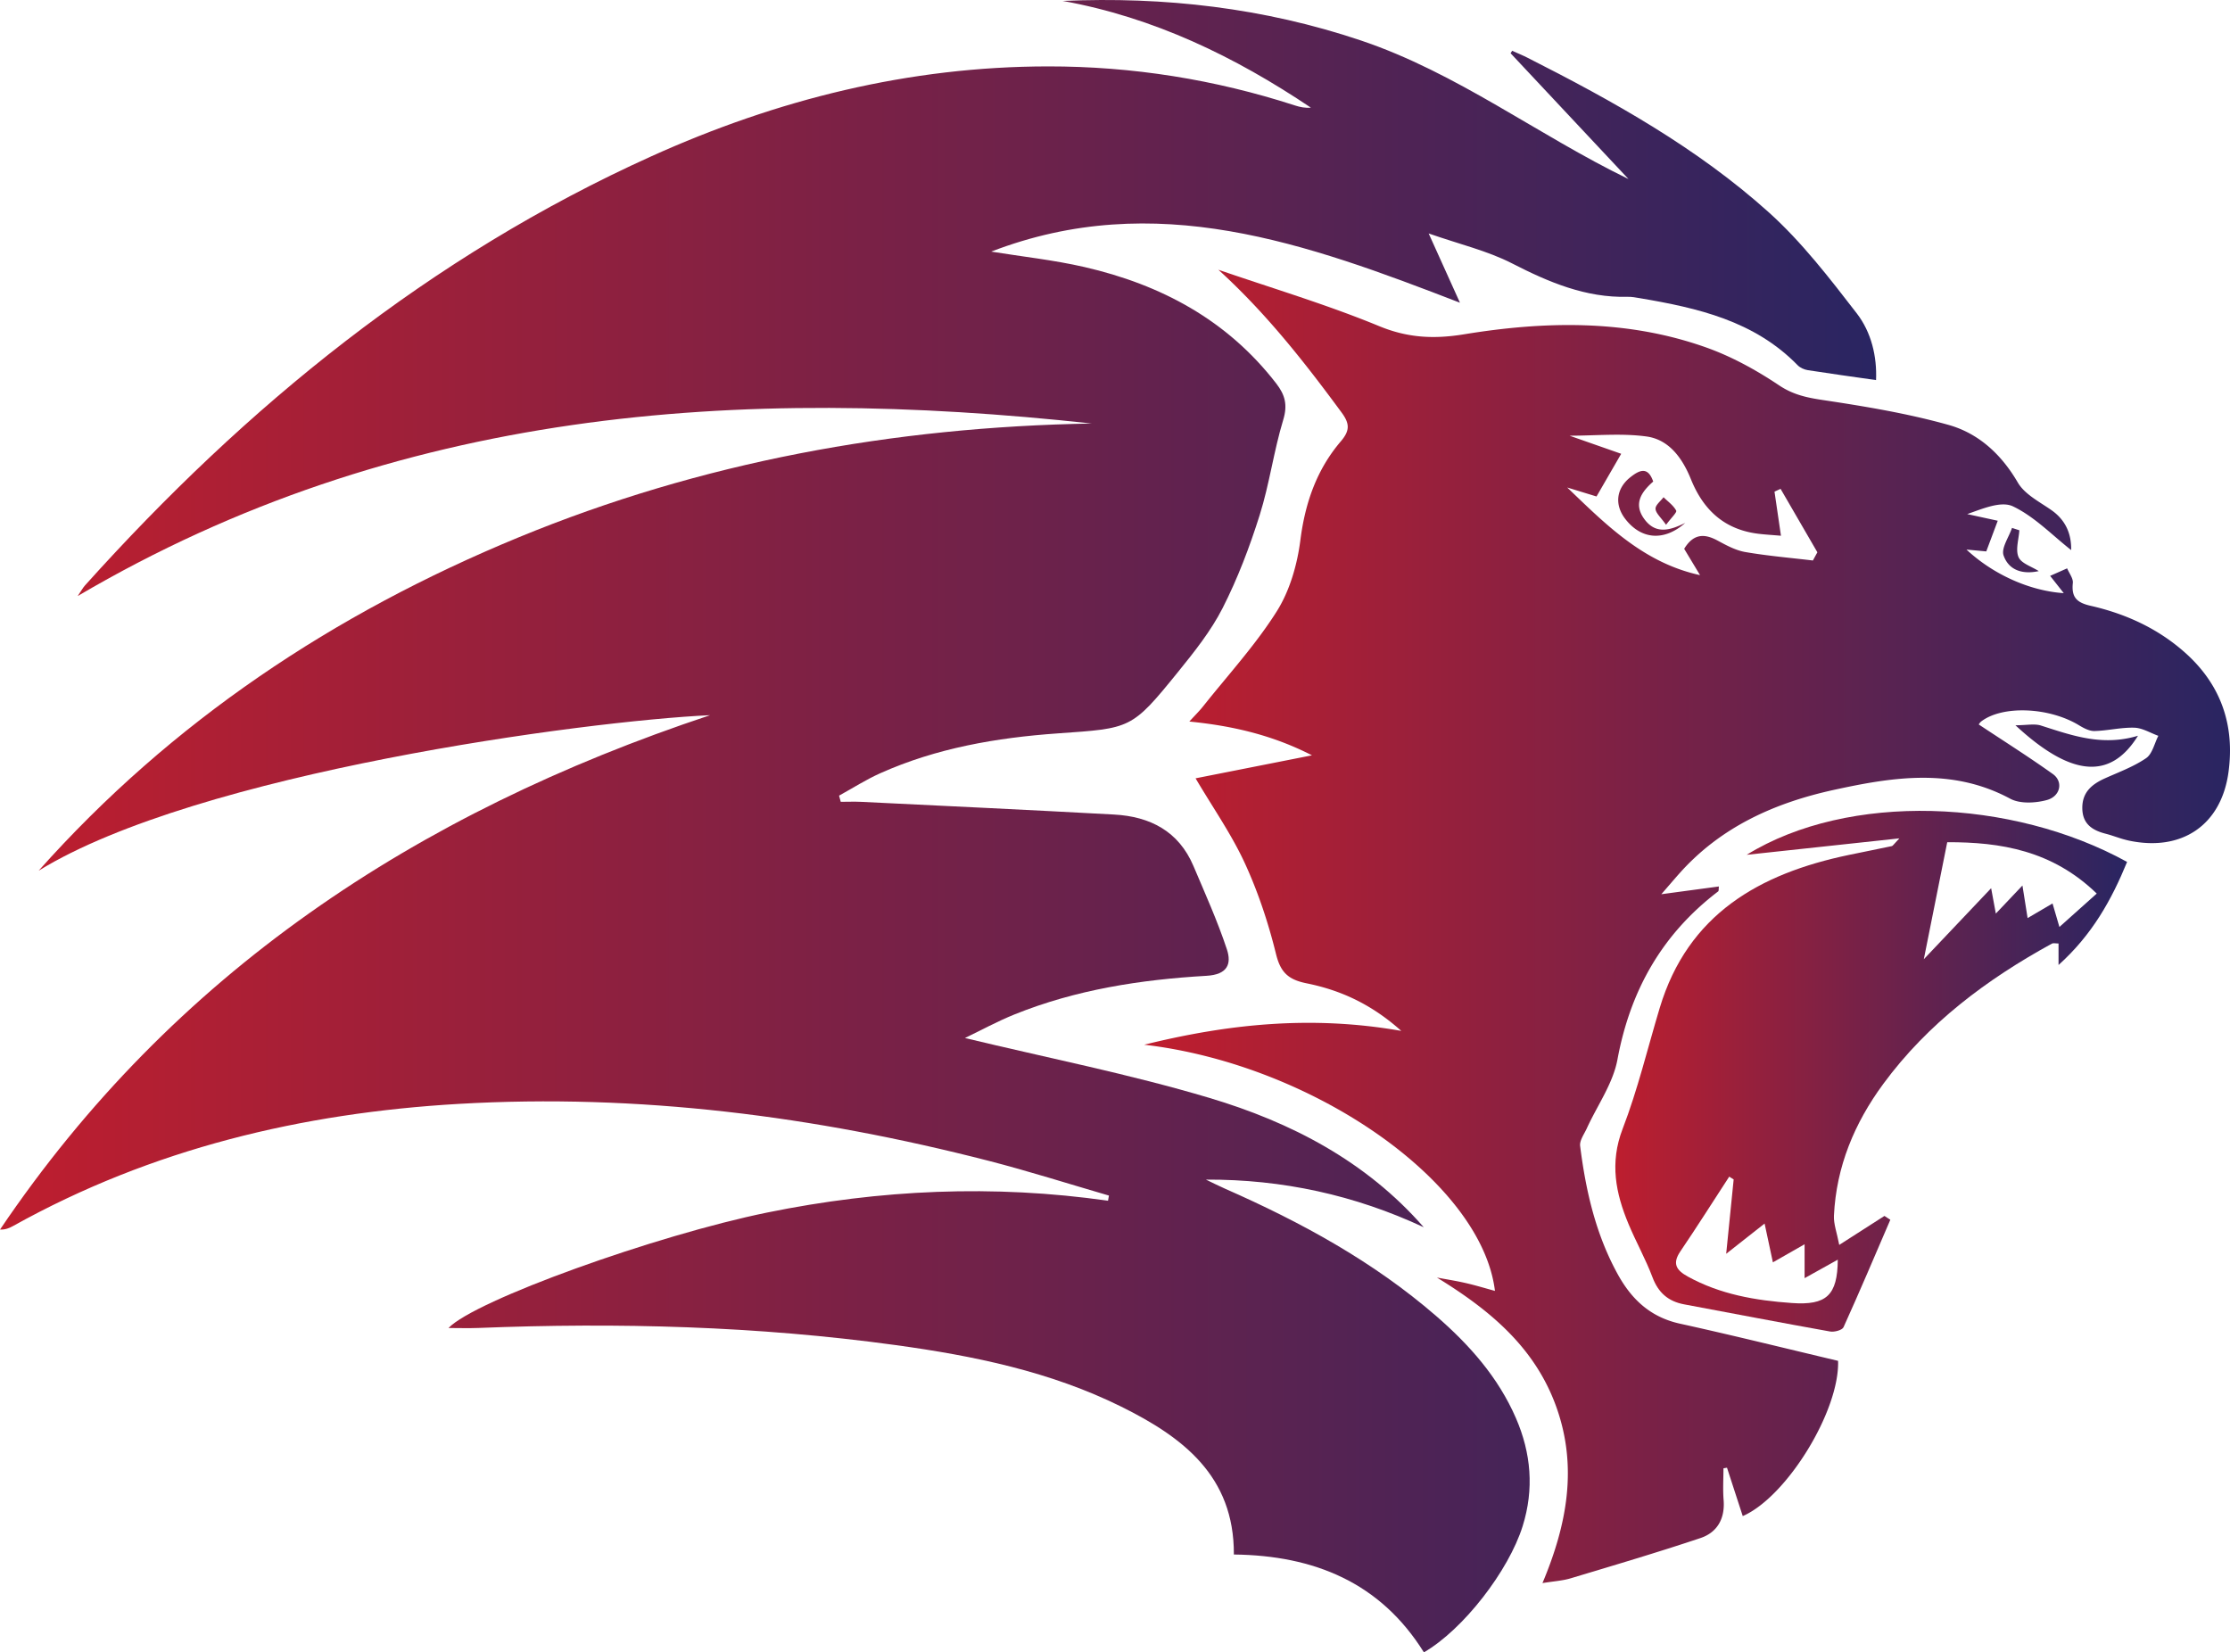
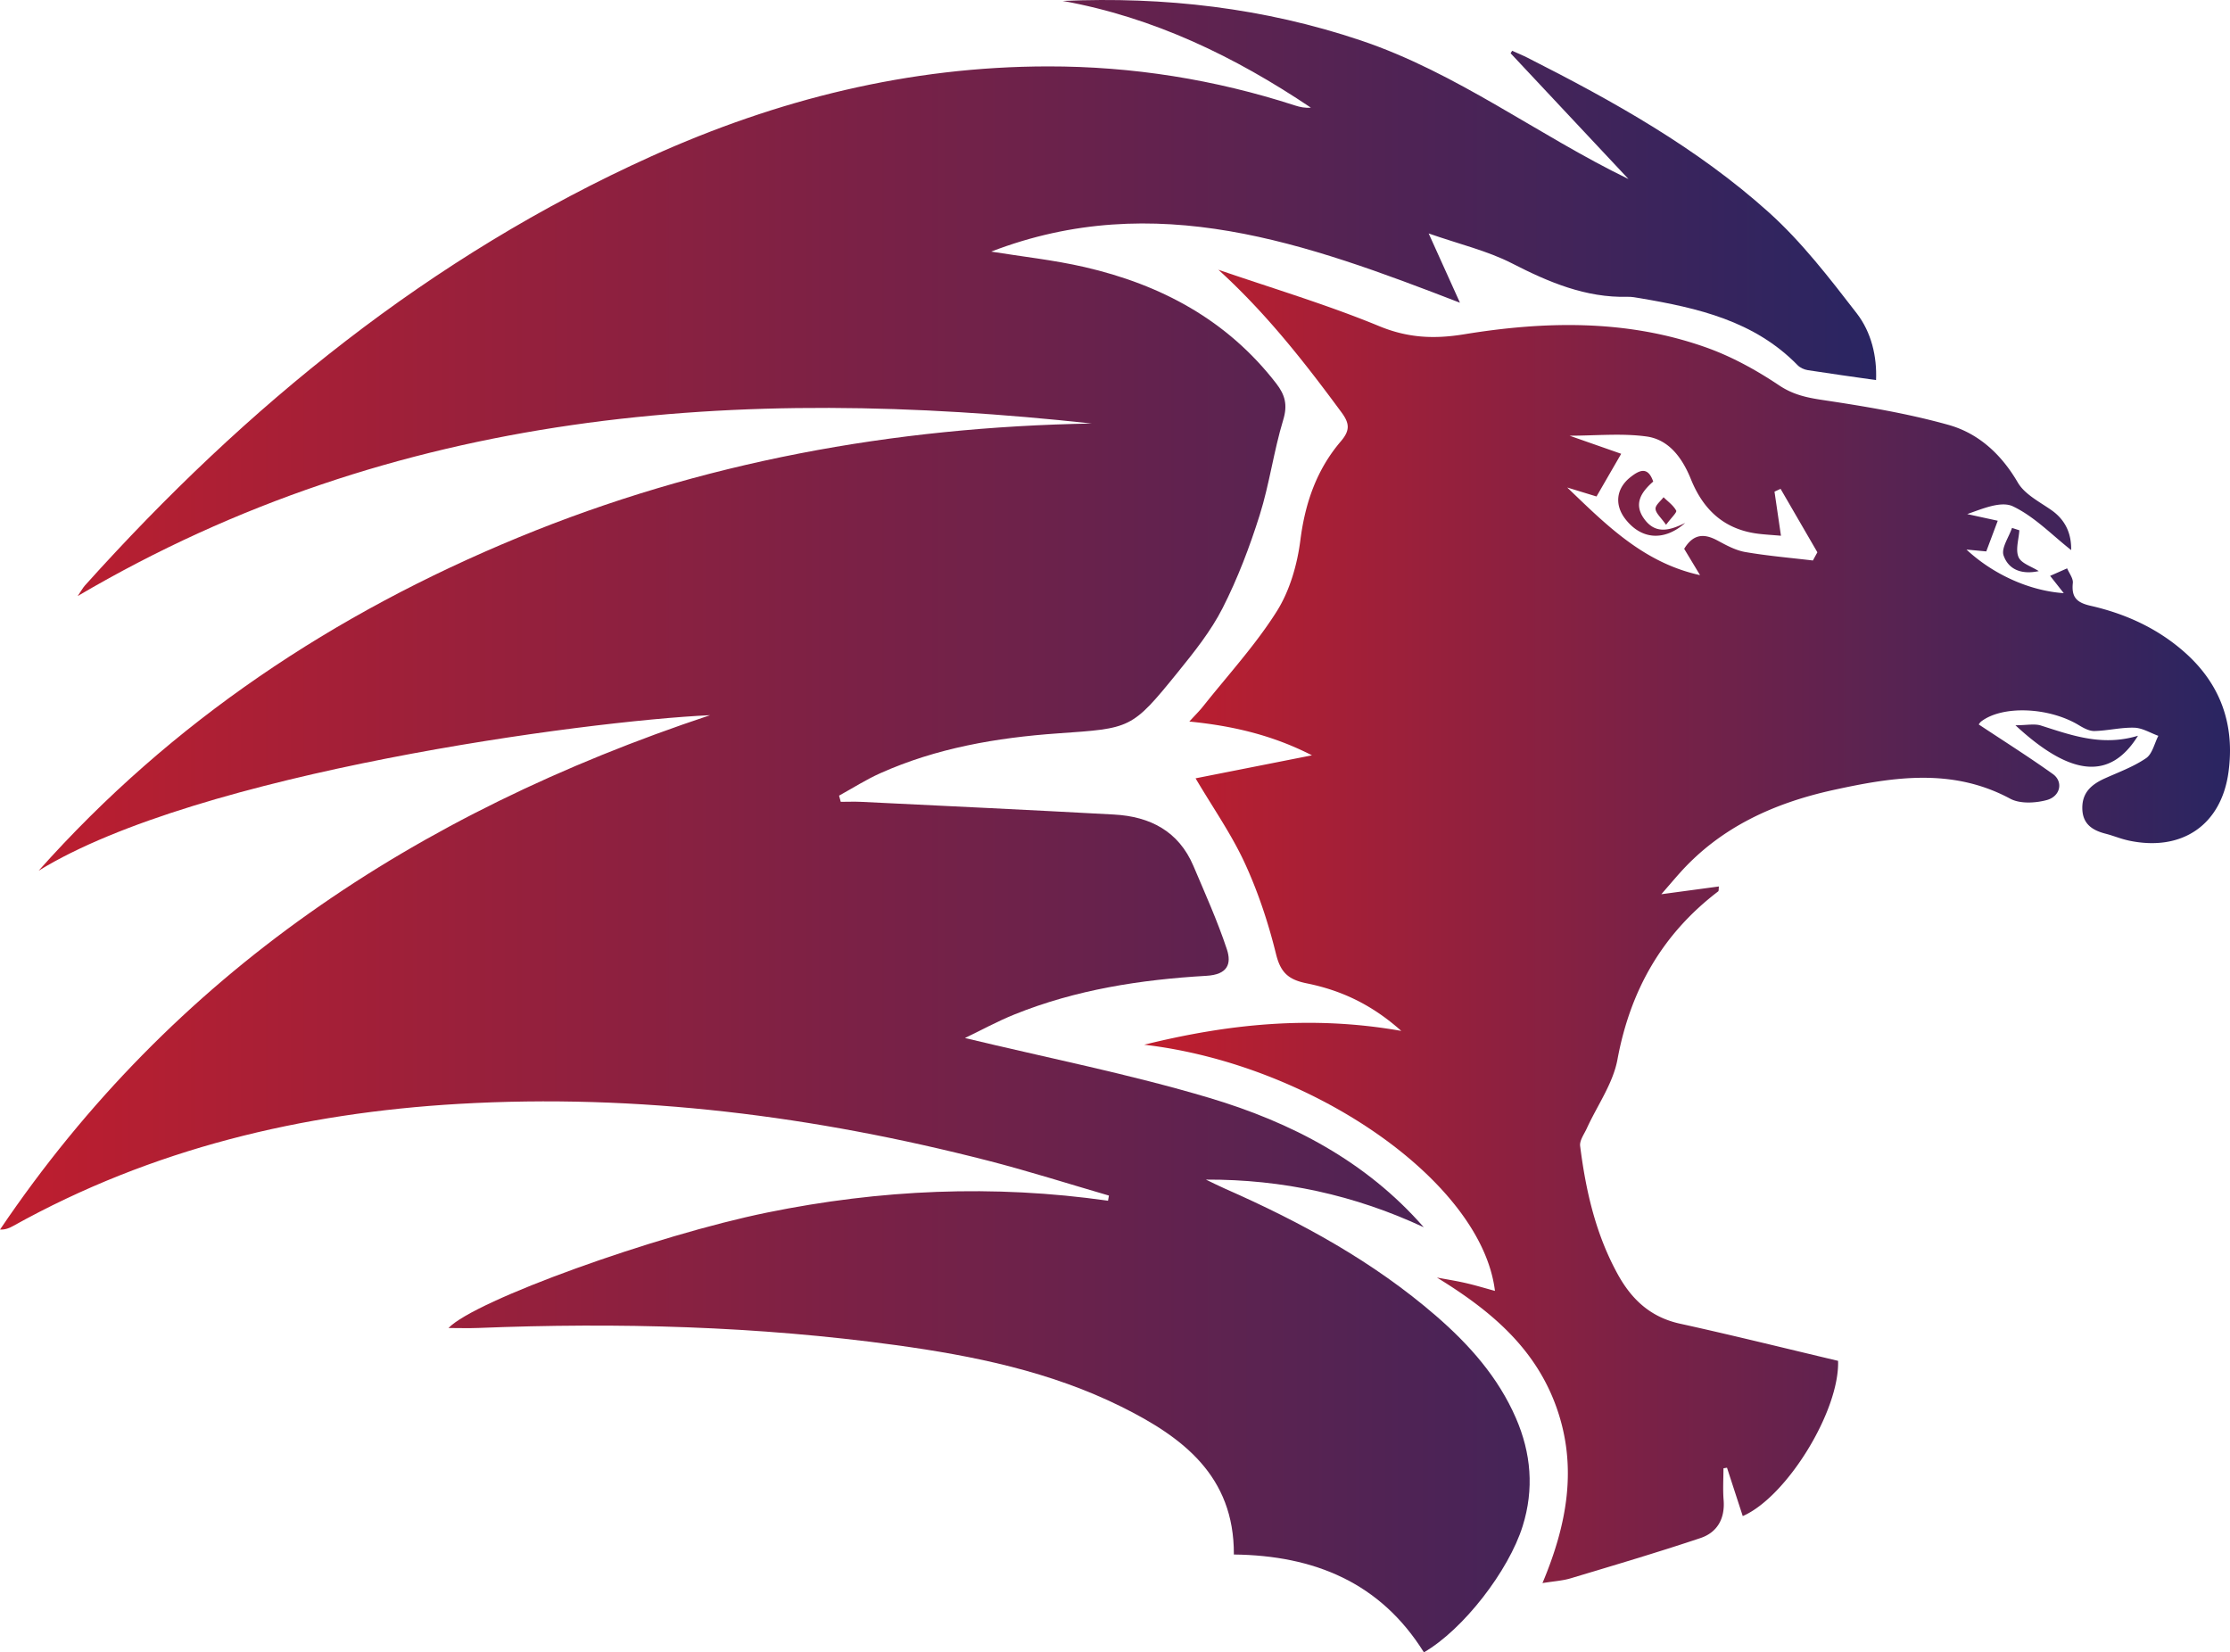
<svg xmlns="http://www.w3.org/2000/svg" viewBox="746.14 220 419.86 311.09">
  <defs>
    <linearGradient id="a" x1="0%" x2="100%" y1="50%" y2="50%">
      <stop offset="0%" stop-color="#BF1E2E" />
      <stop offset="100%" stop-color="#292562" />
    </linearGradient>
    <linearGradient id="b" x1="0%" x2="100%" y1="50%" y2="50%">
      <stop offset="0%" stop-color="#BF1E2E" />
      <stop offset="100%" stop-color="#292562" />
    </linearGradient>
    <linearGradient id="c" x1="0%" x2="100%" y1="50%" y2="50%">
      <stop offset="0%" stop-color="#BF1E2E" />
      <stop offset="100%" stop-color="#292562" />
    </linearGradient>
  </defs>
  <g fill="none" fill-rule="evenodd">
    <path fill="url(#a)" d="M229.39 50.786c10.117 3.485 20.406 6.548 30.28 10.62 5.425 2.238 10.36 2.453 15.996 1.532 15.324-2.504 30.703-2.81 45.59 2.491 4.807 1.712 9.427 4.26 13.677 7.105 2.679 1.795 5.251 2.33 8.293 2.787 7.929 1.19 15.894 2.515 23.6 4.668 5.667 1.583 9.972 5.521 13.08 10.862 1.285 2.209 4.065 3.615 6.308 5.18 2.87 2.002 3.79 4.716 3.738 7.538-1.017-.797-2.014-1.651-3.016-2.511l-1.004-.86c-2.182-1.858-4.417-3.658-6.938-4.86-2.257-1.074-5.757.463-8.615 1.453l5.75 1.253-2.162 5.773-3.726-.346c5.028 4.686 11.892 7.776 18.32 8.207l-2.567-3.254 3.198-1.417c.383.923 1.164 1.888 1.074 2.76-.28 2.661.704 3.687 3.34 4.287 6.587 1.498 12.662 4.26 17.78 8.816 6.76 6.015 9.393 13.634 8.19 22.49-1.358 10.012-8.82 15.037-18.801 12.895a19.03 19.03 0 0 1-1.869-.522l-1.234-.404a21.689 21.689 0 0 0-1.243-.364c-2.55-.65-4.368-1.88-4.38-4.838-.014-3.005 1.835-4.493 4.295-5.598.403-.181.809-.358 1.216-.534l1.224-.526c1.836-.792 3.656-1.616 5.276-2.725 1.176-.805 1.562-2.767 2.304-4.206-1.505-.54-2.998-1.482-4.52-1.529-2.49-.076-4.994.563-7.501.625-.976.025-2.052-.559-2.943-1.098-5.588-3.382-14.298-3.773-18.344-.735-.222.167-.387.41-.465.528l-.045.067c4.679 3.105 9.414 6.09 13.962 9.34 1.984 1.419 1.453 4.191-1.157 4.898-2.146.58-5.034.734-6.876-.257-10.875-5.85-22.034-4.099-33.18-1.665-11.157 2.435-21.313 6.972-29.114 15.744-.976 1.098-1.928 2.218-3.392 3.904l9.486-1.278 1.353-.182c-.063.484-.006.828-.135.926-10.539 8.028-16.547 18.603-18.967 31.66-.838 4.523-3.803 8.647-5.772 12.964-.493 1.083-1.382 2.27-1.253 3.306 1.06 8.424 2.93 16.628 7.09 24.171 2.632 4.771 6.192 8.077 11.714 9.291 9.948 2.187 19.835 4.648 29.76 6.997.306 9.404-9.667 25.632-17.948 29.226-.987-3.028-1.976-6.068-2.965-9.108l-.667.115c0 1.988-.13 3.986.029 5.961.283 3.504-1.185 6.107-4.354 7.169-8.091 2.708-16.28 5.128-24.452 7.584-1.53.46-3.172.547-5.298.895 4.649-11.047 6.622-21.881 2.634-33.089-4.015-11.283-12.546-18.324-22.506-24.436 1.817.342 3.647.627 5.447 1.041 1.809.415 3.587.958 5.477 1.472-2.498-20.546-34.356-42.658-66.043-46.35 15.603-3.853 31.35-5.604 48.409-2.601-5.677-5.079-11.502-7.68-17.803-8.953-3.433-.694-4.918-2.01-5.781-5.514-1.442-5.848-3.367-11.67-5.885-17.135-2.498-5.423-5.98-10.392-9.263-15.953l21.915-4.331c-7.372-3.77-14.809-5.537-23.087-6.359 1.113-1.221 1.892-1.983 2.564-2.829a256.766 256.766 0 0 1 3.183-3.911l1.61-1.944c3.22-3.89 6.407-7.8 9.083-12.034 2.462-3.895 3.878-8.82 4.466-13.448.893-7.02 3.081-13.287 7.619-18.596 1.784-2.088 1.629-3.402.112-5.46-6.977-9.47-14.205-18.691-23.171-26.84Zm154.881 85.82.789.252.788.254.789.252c4.997 1.585 10.053 2.92 15.894 1.159-5.227 8.427-12.643 7.692-23.075-1.974 2.126 0 3.586-.335 4.815.056Zm-88.76-54.573 9.72 3.405-4.646 8.037-5.514-1.69.405.389.81.778.405.388.81.776c6.483 6.198 13.117 12.102 22.577 14.17l-2.988-4.957c1.757-2.88 3.81-2.893 6.277-1.56 1.657.894 3.407 1.85 5.223 2.165 4.21.729 8.484 1.085 12.733 1.593l.845-1.544-6.929-11.946-1.144.53 1.217 8.3c-1.727-.146-2.949-.216-4.162-.36-6.396-.755-10.414-4.4-12.786-10.27-1.567-3.88-4.062-7.47-8.368-8.058-4.695-.642-9.545-.146-14.484-.146Zm83.3 17.358 1.38.448c-.023.379-.073.77-.13 1.164l-.133.888c-.156 1.083-.255 2.14.114 2.997.516 1.198 2.468 1.774 3.804 2.636-2.802.62-5.585.015-6.62-2.944-.48-1.376.996-3.437 1.586-5.189Zm-67.552-8.726c-2.197 1.93-3.786 4.168-1.685 7.05 2.184 2.997 4.918 2.102 7.715.736-3.961 3.493-8.248 3.146-11.25-.695-2.121-2.714-1.756-5.8.94-7.923 1.691-1.333 3.278-2.07 4.28.832Zm1.945 2.949c.83.821 1.855 1.54 2.38 2.523.176.332-.926 1.343-1.905 2.67-.987-1.407-1.936-2.18-1.982-3.005-.04-.7.964-1.457 1.507-2.188Z" transform="translate(746.144 220)" />
-     <path fill="url(#b)" d="m333.793 237.671-1.562-7.304c-2.398 1.887-4.379 3.445-7.232 5.692l1.407-13.996-.836-.53c-3.058 4.696-6.055 9.433-9.199 14.07-1.563 2.305-.769 3.547 1.394 4.738 6.118 3.373 12.76 4.507 19.608 4.988 6.496.457 8.583-1.42 8.637-8.161l-6.25 3.48v-6.383l-5.967 3.406m47.956-64.817c1.752-1.029 3.16-1.856 4.694-2.755l1.295 4.428 7.028-6.289c-8.373-8.127-18.122-9.704-28.15-9.67-1.471 7.358-2.849 14.242-4.408 22.03l12.676-13.37.883 4.778 5.01-5.285.972 6.133m-52.89-11.915c19.157-11.827 49.929-10.62 71.62 1.34-2.91 7.103-6.549 13.692-12.907 19.407v-4.049c-.574 0-.98-.124-1.24.018-12.3 6.74-23.354 15.001-31.758 26.42-5.428 7.375-8.846 15.562-9.289 24.8-.076 1.588.559 3.21.997 5.511 3.348-2.146 5.93-3.8 8.51-5.455l1.109.72c-2.91 6.756-5.776 13.533-8.812 20.23-.253.557-1.724.952-2.52.81-9.176-1.639-18.33-3.401-27.494-5.115-2.98-.558-4.858-2.182-5.957-5.106-1.285-3.414-3.09-6.628-4.501-10-2.435-5.82-3.58-11.539-1.119-17.929 2.846-7.385 4.693-15.154 6.98-22.755 5.32-17.691 18.791-25.305 35.573-28.815 2.711-.567 5.432-1.097 8.141-1.673.187-.04.325-.318 1.411-1.455l-28.744 3.096" transform="translate(746.144 220)" />
    <path fill="url(#c)" d="M268.084 311.094c-8.187-13.124-20.623-18.239-35.777-18.417.077-14.85-9.714-22.138-21.177-27.824-13.365-6.629-27.837-9.589-42.493-11.603-26.076-3.583-52.284-4.273-78.557-3.228-1.888.075-3.78.01-5.639.01 4.95-5.217 39.073-17.47 59.996-21.739 21.264-4.34 42.63-5.299 64.175-2.221l.173-.974c-7.574-2.2-15.096-4.603-22.73-6.563-32.693-8.398-65.873-12.664-99.658-10.701-29.548 1.715-57.804 8.444-83.891 22.968-.726.404-1.486.743-2.506.696 32.541-48.194 78.208-78.395 133.693-96.846-23.52 1.086-96.466 10.84-126.42 29.278 25.055-28.131 55.614-48.425 90.28-62.724 34.58-14.262 70.717-20.805 107.984-21.47-66.393-7.22-130.858-2.827-190.91 32.481.725-1.066.991-1.572 1.361-1.985 30.361-33.799 64.989-61.986 106.65-80.807 23.72-10.716 48.546-16.9 74.684-16.923 15.865-.013 31.396 2.455 46.515 7.361.929.302 1.89.503 2.968.404-14.31-9.608-29.563-16.99-46.725-20.093 19.164-.838 37.893 1.306 56.139 7.444 18.107 6.092 33.22 17.753 50.387 26.094L284.409 10.03l.289-.47c.96.432 1.938.824 2.875 1.299 16.135 8.17 31.945 16.975 45.447 29.118 6.208 5.583 11.42 12.368 16.558 19.015 2.76 3.569 3.828 8.145 3.635 12.568-4.444-.636-8.653-1.21-12.847-1.868-.675-.106-1.442-.448-1.913-.93-8.159-8.363-18.823-10.78-29.731-12.626-.745-.126-1.505-.272-2.254-.253-7.941.202-14.87-2.748-21.8-6.3-4.621-2.369-9.831-3.582-15.686-5.63l5.89 13.042c-28.95-11.182-57.328-21.533-88.258-9.624 5.855.947 11.784 1.578 17.553 2.905 14.407 3.312 26.885 9.963 36.123 21.934 1.666 2.16 2.16 4.039 1.304 6.854-1.786 5.88-2.585 12.062-4.43 17.92-1.881 5.976-4.135 11.911-6.969 17.487-2.206 4.339-5.345 8.266-8.434 12.08-8.749 10.8-8.836 10.553-22.645 11.53-11.477.812-22.788 2.754-33.404 7.507-2.673 1.197-5.165 2.798-7.74 4.212l.316 1.162c1.297 0 2.597-.055 3.892.008 15.862.778 31.727 1.519 47.584 2.39 6.749.37 12.147 3.128 14.93 9.69 2.2 5.188 4.528 10.346 6.296 15.685.91 2.746.13 4.756-3.837 4.986-12.365.716-24.58 2.6-36.171 7.28-3.23 1.304-6.304 2.989-9.311 4.432 15.502 3.735 30.978 6.787 46.026 11.276 15.33 4.574 29.454 11.869 40.359 24.353-12.99-6.062-26.628-9.038-41.01-8.97 1.205.575 2.397 1.184 3.619 1.721 14.263 6.28 27.857 13.681 39.713 23.947 6.26 5.42 11.692 11.532 15.033 19.238 2.864 6.604 3.44 13.363 1.27 20.321-2.63 8.43-11.197 19.5-18.597 23.776" transform="translate(746.144 220)" />
  </g>
</svg>